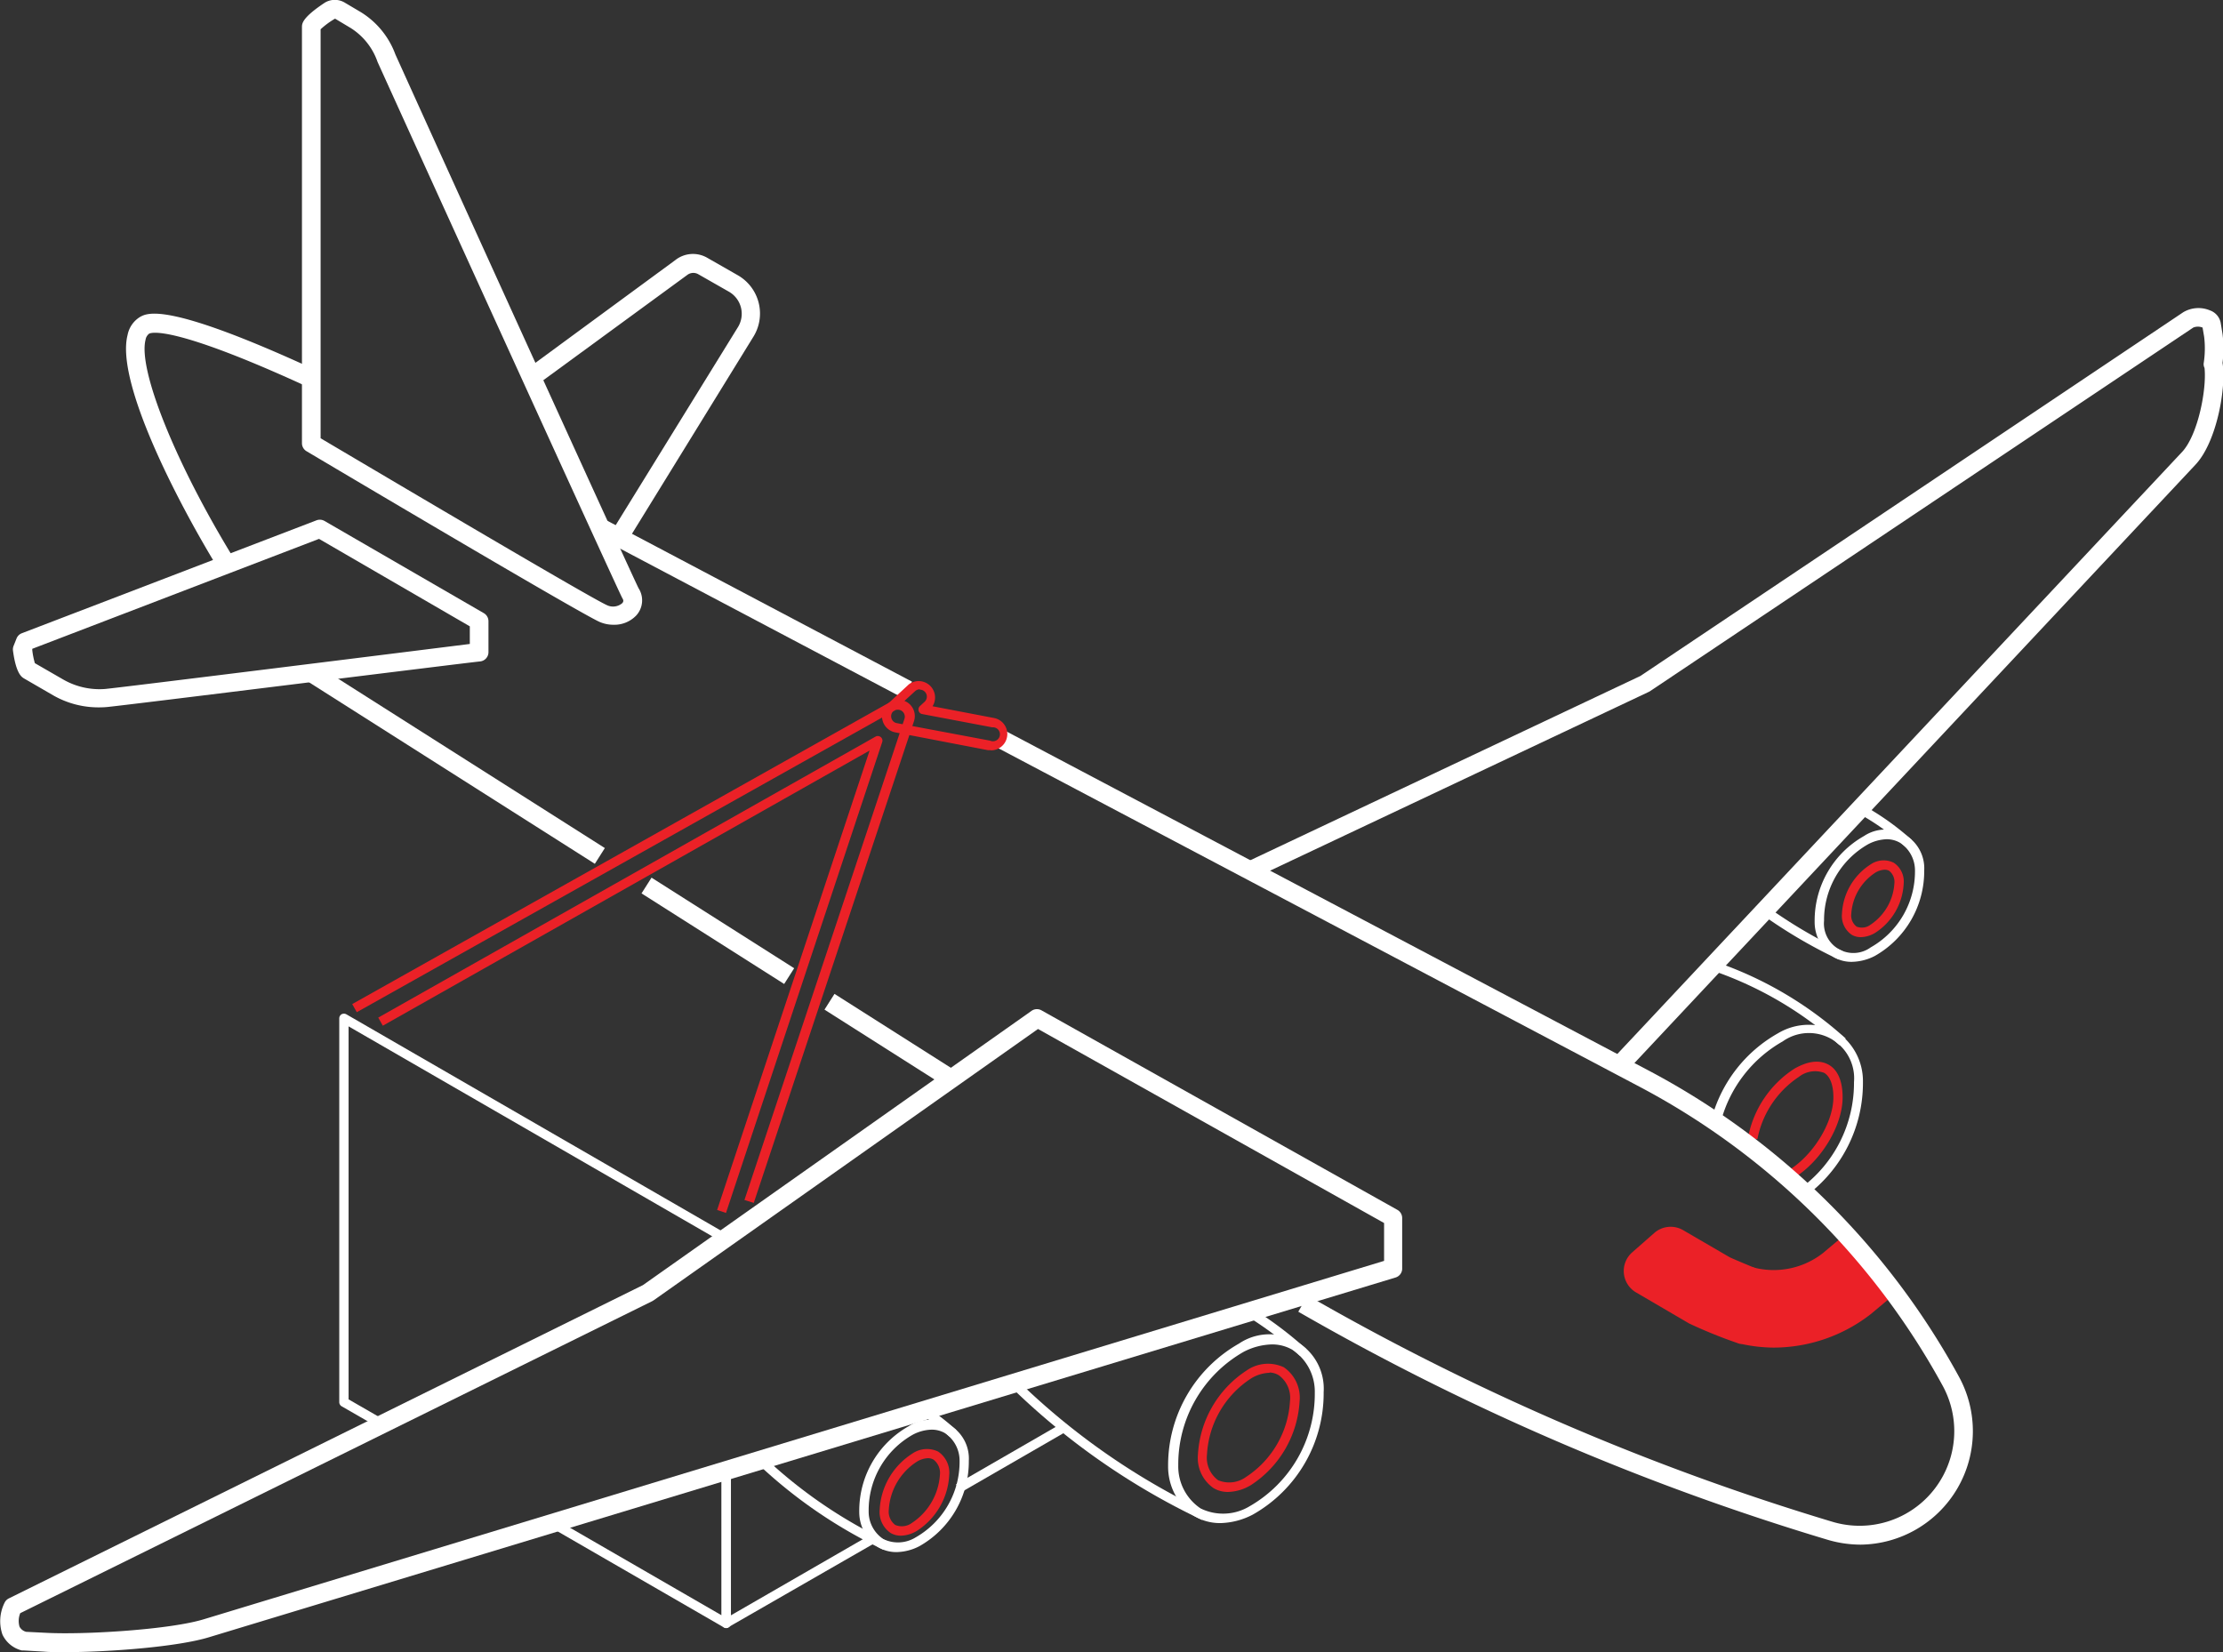
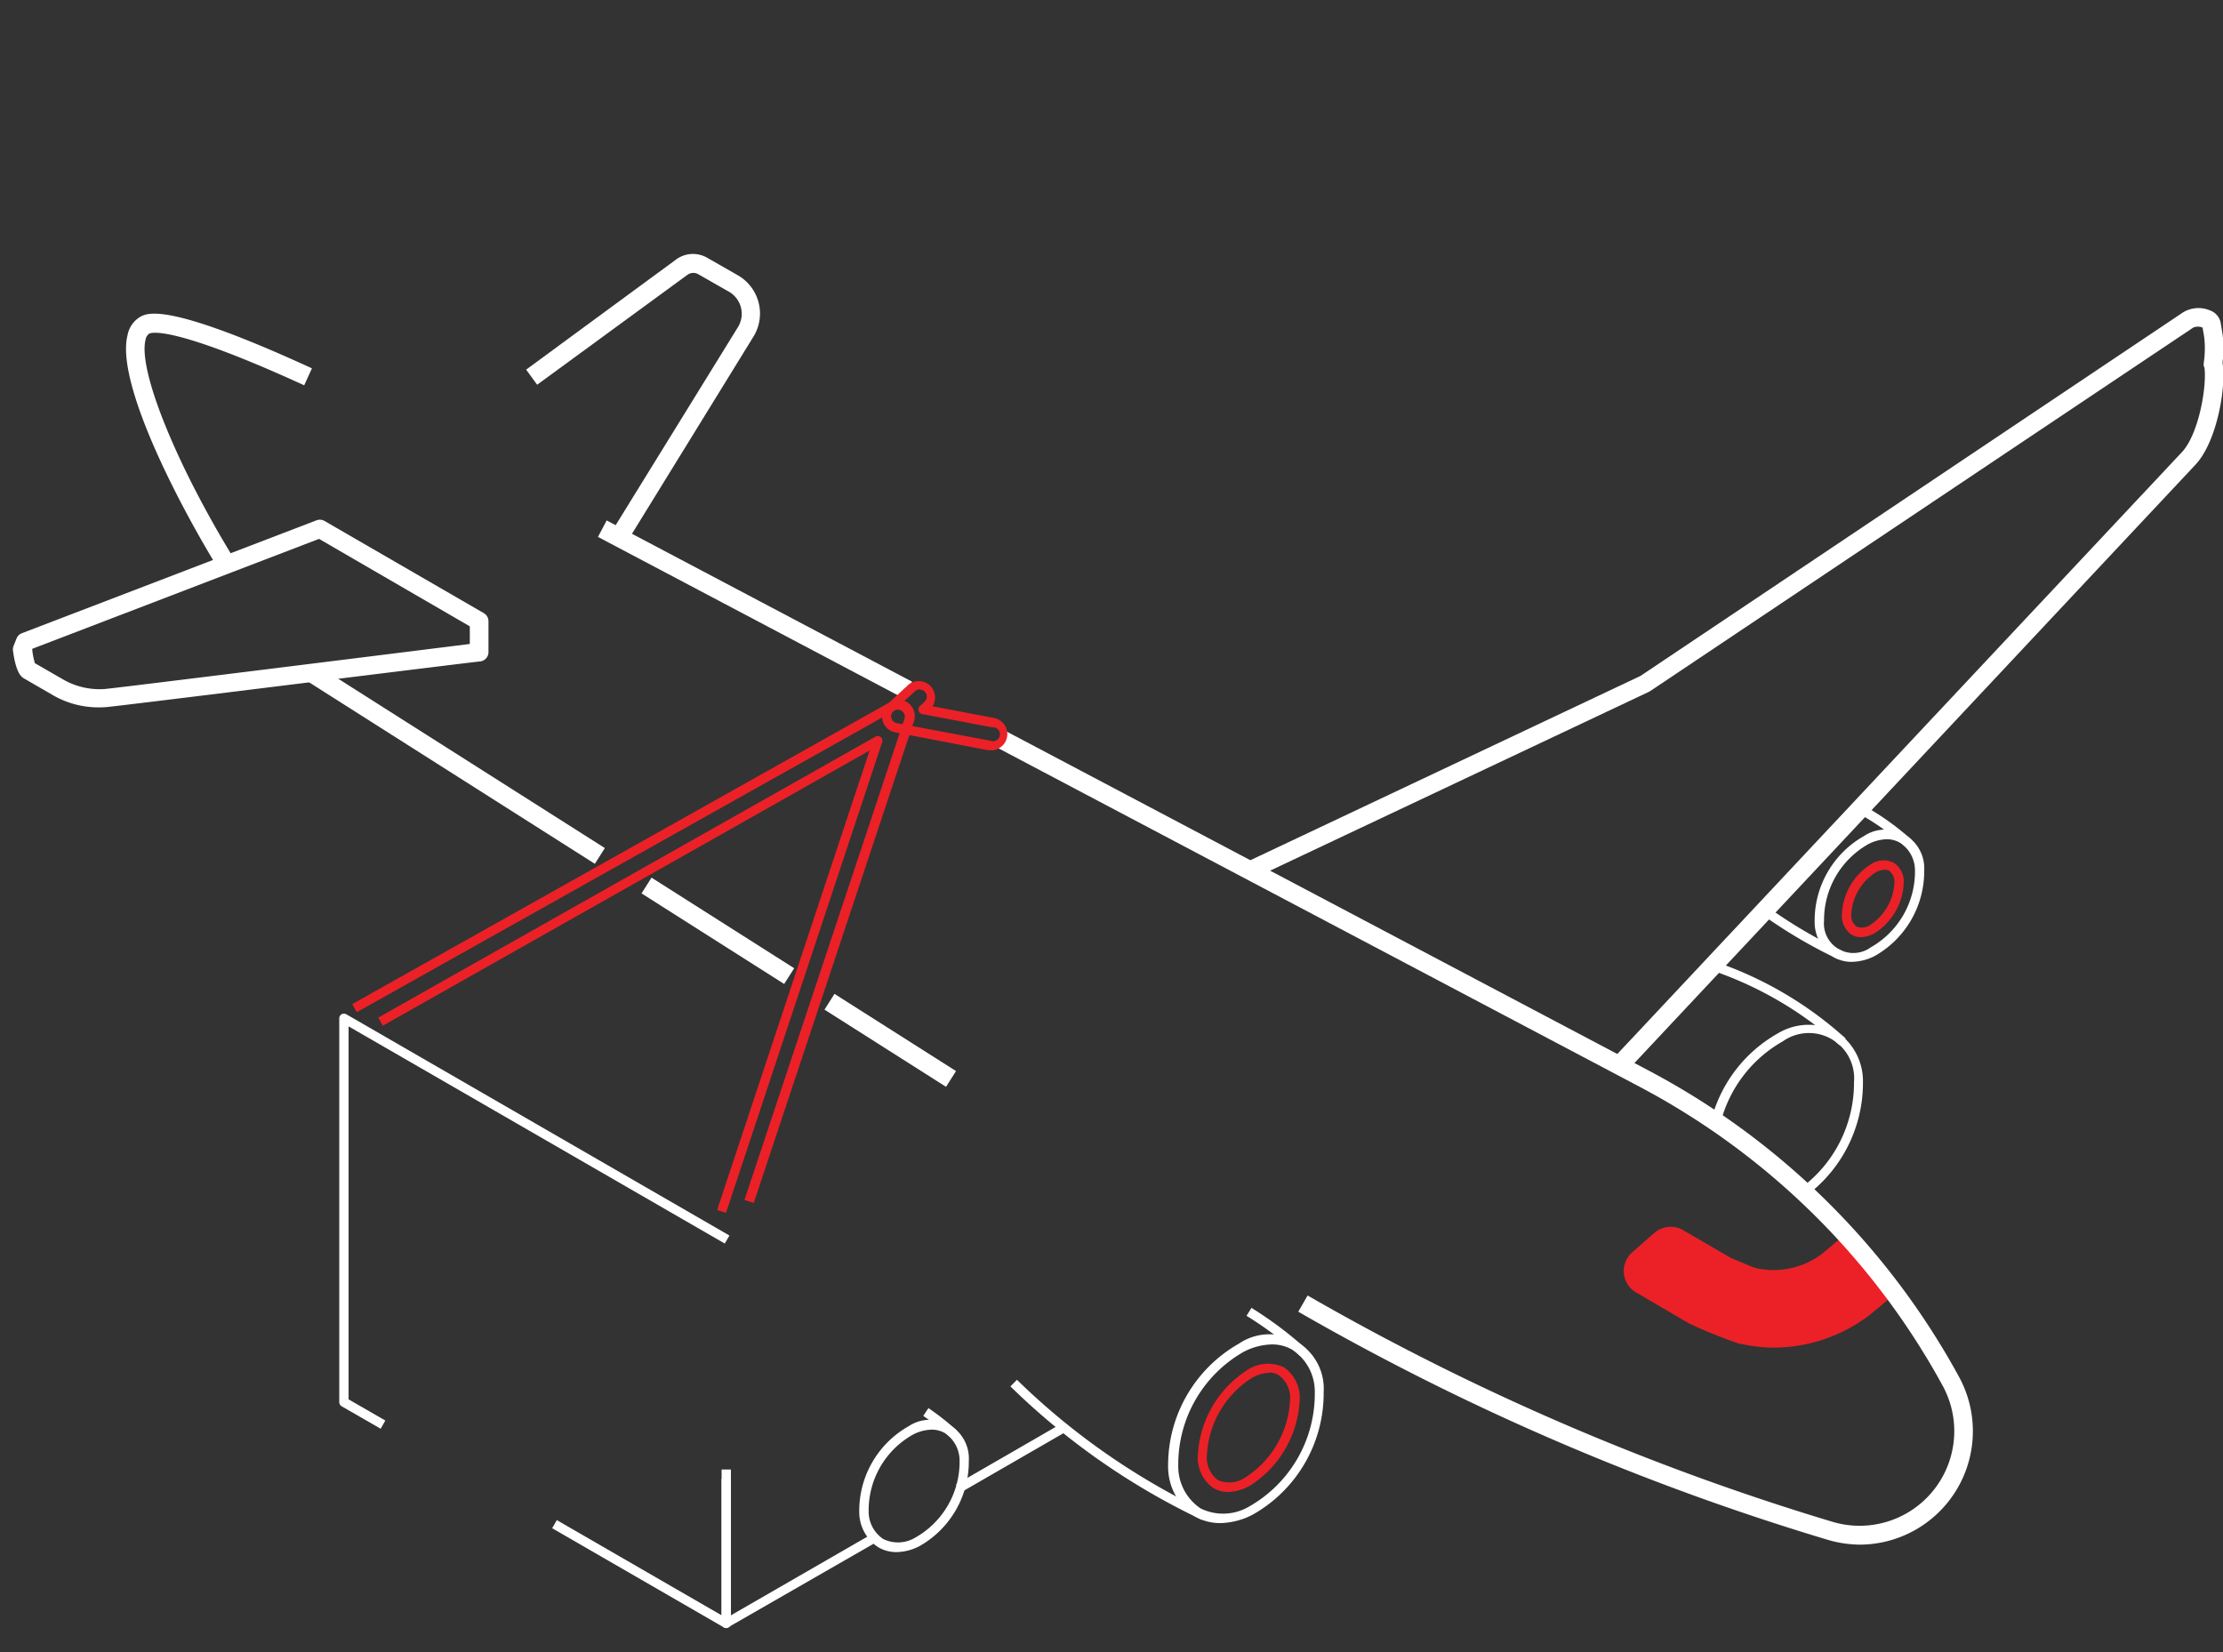
<svg xmlns="http://www.w3.org/2000/svg" viewBox="0 0 238.38 177.18">
  <rect x="0" y="0" width="238.38" height="177.18" fill="#333333" stroke="none" />
  <defs>
    <style>.cls-1{fill:#eb2127;}.cls-2{fill:#fff;}</style>
  </defs>
  <g id="Layer_2" data-name="Layer 2">
    <g id="Objects">
      <path class="cls-1" d="M188,136.42s-2.62-1.08-2.77-1.17l-5-2.91a2.14,2.14,0,0,0-2.5.24l-2.39,2.1a2.15,2.15,0,0,0,.34,3.46l5.72,3.35a52.11,52.11,0,0,0,5.27,2.11Z" />
      <path class="cls-1" d="M186.67,144.1a.44.44,0,0,1-.16,0,51.32,51.32,0,0,1-5.38-2.17l-5.71-3.34a2.66,2.66,0,0,1-.41-4.27l2.39-2.1a2.66,2.66,0,0,1,3.08-.3l5,2.91c.15.08,1.51.66,2.71,1.15a.51.51,0,0,1,.31.55l-1.3,7.18a.53.53,0,0,1-.25.35A.51.51,0,0,1,186.67,144.1Zm-7.52-11.56a1.66,1.66,0,0,0-1.09.41l-2.39,2.1a1.64,1.64,0,0,0,.26,2.65l5.72,3.36a44.48,44.48,0,0,0,4.64,1.88l1.12-6.21c-1.53-.63-2.36-1-2.48-1.06l-5-2.9A1.68,1.68,0,0,0,179.15,132.54Z" />
      <path class="cls-1" d="M198.21,132.7l-2.39,2.05a9.07,9.07,0,0,1-7.85,1.67l-1.3,7.18a16.56,16.56,0,0,0,3.49.42,16.38,16.38,0,0,0,10.19-3.54l2.54-2.12C201.37,136.45,199.9,134.46,198.21,132.7Z" />
      <path class="cls-1" d="M190.16,144.52a16.58,16.58,0,0,1-3.59-.43.49.49,0,0,1-.39-.57l1.3-7.19a.57.57,0,0,1,.22-.33.49.49,0,0,1,.39-.06,8.57,8.57,0,0,0,7.42-1.58l2.38-2a.5.5,0,0,1,.68,0c1.31,1.37,2.5,2.88,3.65,4.35l1.06,1.35a.49.49,0,0,1-.07.69l-2.54,2.13A17,17,0,0,1,190.16,144.52Zm-2.91-1.31a14.88,14.88,0,0,0,2.91.31,16,16,0,0,0,9.88-3.43l2.16-1.8c-.26-.32-.51-.65-.77-1-1-1.32-2.1-2.68-3.25-3.92l-2,1.74a9.53,9.53,0,0,1-7.77,1.89Z" />
      <path class="cls-2" d="M77.88,174.6a.59.59,0,0,1-.25-.07.52.52,0,0,1-.25-.43V158.59h1v14.64l14.91-8.6.5.86-15.66,9A.52.52,0,0,1,77.88,174.6Z" />
      <rect class="cls-2" x="101.91" y="155.88" width="12.94" height="1" transform="translate(-63.66 75.12) rotate(-29.99)" />
      <path class="cls-2" d="M77.88,174.6a.59.59,0,0,1-.25-.07L59.21,163.89l.5-.87,17.67,10.21V157.59h1V174.1a.5.5,0,0,1-.25.43A.52.52,0,0,1,77.88,174.6Z" />
      <path class="cls-2" d="M40.82,153.22l-4.19-2.41a.52.52,0,0,1-.25-.44V109.21a.52.52,0,0,1,.25-.44.55.55,0,0,1,.5,0L78.22,132.5l-.5.86L37.38,110.07v40l3.94,2.27Z" />
      <path class="cls-2" d="M139.38,145.39a39.74,39.74,0,0,0-5.71-4.28l.53-.85a41,41,0,0,1,5.85,4.39Z" />
      <path class="cls-2" d="M128.9,163a75.75,75.75,0,0,1-20.55-14.32l.7-.71a75,75,0,0,0,20.28,14.13Z" />
      <path class="cls-2" d="M130.85,163.34a5.4,5.4,0,0,1-2.69-.7,6.39,6.39,0,0,1-2.9-5.42,15,15,0,0,1,7.6-13.13,5.83,5.83,0,0,1,9.08,5.21,14.94,14.94,0,0,1-7.6,13.13A7.86,7.86,0,0,1,130.85,163.34Zm5.5-19.16a6.87,6.87,0,0,0-3,.8,13.89,13.89,0,0,0-7,12.18,5.42,5.42,0,0,0,2.4,4.61,5.49,5.49,0,0,0,5.24-.23,13.9,13.9,0,0,0,7-12.19,5.38,5.38,0,0,0-2.41-4.6A4.28,4.28,0,0,0,136.35,144.18Z" />
      <path class="cls-1" d="M131.69,160a3,3,0,0,1-1.54-.4,3.93,3.93,0,0,1-1.69-3.62,11.53,11.53,0,0,1,5.21-9,4,4,0,0,1,4-.35,3.94,3.94,0,0,1,1.69,3.63,11.5,11.5,0,0,1-5.21,9A5,5,0,0,1,131.69,160Zm4.45-12.78a4,4,0,0,0-2,.62,10.4,10.4,0,0,0-4.71,8.14,3,3,0,0,0,1.19,2.76,3.07,3.07,0,0,0,3-.35,10.43,10.43,0,0,0,4.71-8.14,3,3,0,0,0-1.19-2.76A2.05,2.05,0,0,0,136.14,147.19Z" />
      <path class="cls-2" d="M101.87,154.11A25.32,25.32,0,0,0,99,151.84l.56-.83a27.31,27.31,0,0,1,3,2.36Z" />
-       <path class="cls-2" d="M94.72,166.19a52.08,52.08,0,0,1-13.13-8.9l.68-.73a51.25,51.25,0,0,0,12.88,8.73Z" />
      <path class="cls-2" d="M96.13,166.45a3.85,3.85,0,0,1-1.92-.5,4.52,4.52,0,0,1-2.07-3.84,10.42,10.42,0,0,1,5.3-9.16,4.16,4.16,0,0,1,6.45,3.71,10.42,10.42,0,0,1-5.29,9.15A5.5,5.5,0,0,1,96.13,166.45Zm3.77-13.13a4.54,4.54,0,0,0-2,.53,9.3,9.3,0,0,0-4.75,8.2,3.53,3.53,0,0,0,1.57,3,3.6,3.6,0,0,0,3.44-.16,9.34,9.34,0,0,0,4.74-8.2,3.56,3.56,0,0,0-1.57-3A2.83,2.83,0,0,0,99.9,153.32Z" />
-       <path class="cls-1" d="M96.61,164.69a2.16,2.16,0,0,1-1.09-.28,2.71,2.71,0,0,1-1.19-2.51,7.59,7.59,0,0,1,3.48-6,2.77,2.77,0,0,1,2.79-.23,2.73,2.73,0,0,1,1.19,2.51,7.57,7.57,0,0,1-3.48,6A3.45,3.45,0,0,1,96.61,164.69Zm2.89-8.31a2.45,2.45,0,0,0-1.19.38,6.58,6.58,0,0,0-3,5.14,1.79,1.79,0,0,0,.69,1.64,1.82,1.82,0,0,0,1.79-.22,6.71,6.71,0,0,0,3-5.15,1.8,1.8,0,0,0-.69-1.64A1.21,1.21,0,0,0,99.5,156.38Z" />
      <path class="cls-2" d="M204.32,90.81a27.54,27.54,0,0,0-5.21-3.68l.47-.88A27.68,27.68,0,0,1,205,90.07Z" />
      <path class="cls-2" d="M197.17,102.9A52.86,52.86,0,0,1,188.85,98l.59-.81A50.82,50.82,0,0,0,197.6,102Z" />
      <path class="cls-2" d="M198.58,103.15a3.76,3.76,0,0,1-1.93-.5,4.49,4.49,0,0,1-2.06-3.84,10.42,10.42,0,0,1,5.29-9.15,4.16,4.16,0,0,1,6.46,3.7,10.44,10.44,0,0,1-5.3,9.16A5.58,5.58,0,0,1,198.58,103.15ZM202.34,90a4.57,4.57,0,0,0-2,.53,9.34,9.34,0,0,0-4.74,8.2,3.16,3.16,0,0,0,5,2.87,9.35,9.35,0,0,0,4.75-8.2,3.55,3.55,0,0,0-1.57-3A2.85,2.85,0,0,0,202.34,90Z" />
      <path class="cls-1" d="M199.57,100.5a1.91,1.91,0,0,1-1-.25A2.44,2.44,0,0,1,197.52,98a6.65,6.65,0,0,1,3.06-5.29,2.46,2.46,0,0,1,2.49-.19,2.41,2.41,0,0,1,1.07,2.23,6.67,6.67,0,0,1-3.06,5.29A3.1,3.1,0,0,1,199.57,100.5Zm2.52-7.23a2.07,2.07,0,0,0-1,.32A5.72,5.72,0,0,0,198.52,98a1.49,1.49,0,0,0,.57,1.37,1.53,1.53,0,0,0,1.49-.2,5.75,5.75,0,0,0,2.56-4.42,1.51,1.51,0,0,0-.57-1.37A1,1,0,0,0,202.09,93.27Z" />
      <path class="cls-2" d="M197.25,112.09a39.35,39.35,0,0,0-13.6-8l.32-.94a40.19,40.19,0,0,1,13.95,8.22Z" />
      <path class="cls-2" d="M193.61,128.29l-.58-.82a14,14,0,0,0,5.78-11.42,4.85,4.85,0,0,0-7.64-4.37,14,14,0,0,0-6.58,8.4l-1-.28a15,15,0,0,1,7.09-9,6.42,6.42,0,0,1,6.19-.2,6.35,6.35,0,0,1,2.9,5.41A15.07,15.07,0,0,1,193.61,128.29Z" />
-       <path class="cls-1" d="M192.19,126.43l-.5-.86c2.66-1.54,4.91-5.15,4.91-7.9,0-1.32-.36-2.25-1-2.62a2.81,2.81,0,0,0-2.69.43,10.39,10.39,0,0,0-4.46,6.69l-1-.18a11.29,11.29,0,0,1,4.95-7.37c1.84-1.06,3-.82,3.69-.44s1.5,1.32,1.5,3.49C197.6,120.78,195.17,124.71,192.19,126.43Z" />
      <path class="cls-2" d="M67.21,58.15l-1.7-1,13.58-22a2.73,2.73,0,0,0-.93-3.87l-3.28-1.87a1.07,1.07,0,0,0-1.2.09L57.6,41.26l-1.18-1.62,16-11.75a3.05,3.05,0,0,1,3.41-.25l3.29,1.88a4.73,4.73,0,0,1,1.62,6.67Z" />
      <path class="cls-2" d="M174.33,115l-1.46-1.37L234,48.46c1.69-1.82,2.64-6.68,2.4-9a.88.88,0,0,1-.09-.51,10.42,10.42,0,0,0,.05-2.82l-.17-1a1.31,1.31,0,0,0-1,0l-58.26,39-.13.07-42,19.83L134,92.29l41.91-19.8,58.2-39a3.19,3.19,0,0,1,2.88-.2,1.77,1.77,0,0,1,1.14,1.32l.2,1.21a12.3,12.3,0,0,1,0,3.09c.42,2.62-.61,8.46-2.88,10.9Z" />
      <rect class="cls-2" x="47.97" y="63.86" width="2" height="36.36" transform="translate(-46.53 79.4) rotate(-57.58)" />
      <rect class="cls-2" x="75.97" y="90.76" width="2" height="18.12" transform="translate(-48.55 111.28) rotate(-57.58)" />
      <rect class="cls-2" x="94.47" y="103.84" width="2" height="15.44" transform="translate(-49.89 132.35) rotate(-57.58)" />
      <path class="cls-2" d="M199.52,165.65a12.52,12.52,0,0,1-3.6-.54,268,268,0,0,1-56.7-24.44l1-1.74A266.37,266.37,0,0,0,196.5,163.2a10.15,10.15,0,0,0,11.82-14.59,79.11,79.11,0,0,0-32.55-32.09L106.88,80.15l.93-1.77,68.89,36.38a81,81,0,0,1,33.37,32.89,12.17,12.17,0,0,1-10.55,18Z" />
      <rect class="cls-2" x="79.96" y="46.82" width="2" height="37.03" transform="translate(-14.62 106.42) rotate(-62.16)" />
      <path class="cls-2" d="M23.34,60.87C19.13,54,12.37,41,13.68,35.93A2.91,2.91,0,0,1,15,34c.8-.45,2.9-1.64,18.45,5.5l-.83,1.82C18.44,34.83,16.22,35.67,16,35.78a1,1,0,0,0-.39.65c-.83,3.2,3.22,13.26,9.42,23.39Z" />
-       <path class="cls-2" d="M65.78,67a3.72,3.72,0,0,1-1.45-.29c-2.11-.9-30.26-17.61-31.46-18.32a1,1,0,0,1-.49-.86V2.91c0-.37,0-1,2.46-2.63A2.07,2.07,0,0,1,37,.3l1.69,1a8.94,8.94,0,0,1,3.71,4.54C51.11,25.1,67.86,61.89,68.48,63.09A2.4,2.4,0,0,1,68.23,66,3.24,3.24,0,0,1,65.78,67ZM34.38,47c8.46,5,29.11,17.22,30.73,17.91a1.51,1.51,0,0,0,1.62-.23c.12-.14.17-.28,0-.54-.43-.75-21.94-48-26.24-57.49A7,7,0,0,0,37.6,3L35.93,2a8.64,8.64,0,0,0-1.55,1.14Z" />
-       <path class="cls-2" d="M6.91,177.18c-.84,0-1.6,0-2.25-.06L2.57,177l-.22,0a3.12,3.12,0,0,1-2.09-1.71,4.42,4.42,0,0,1,.23-3.41,1,1,0,0,1,.45-.46l68-33.6,41.67-29.41a1,1,0,0,1,1.07-.06l38.17,21.4a1,1,0,0,1,.51.87V136a1,1,0,0,1-.7,1L22.45,175.57C19.09,176.61,11.68,177.18,6.91,177.18ZM2.81,175l2,.1c4.14.24,13.45-.33,17.09-1.46l126.52-38.42v-4.06l-37.11-20.81-41.22,29.1-.13.08L2.17,173a2.22,2.22,0,0,0-.08,1.44A1.1,1.1,0,0,0,2.81,175Z" />
      <path class="cls-2" d="M10.61,75.86a9.76,9.76,0,0,1-4.8-1.23L2.58,72.76c-.25-.15-.86-.5-1.19-3a1,1,0,0,1,.07-.5l.31-.78a1,1,0,0,1,.57-.57l31.6-12.11a1,1,0,0,1,.86.07l17.09,9.89a1,1,0,0,1,.49.87v3.3a1,1,0,0,1-.87,1C49.94,71.08,13,75.7,11.4,75.83,11.14,75.85,10.87,75.86,10.61,75.86ZM3.74,71.12l3.07,1.77a7.82,7.82,0,0,0,4.43,1c1.42-.12,33.4-4.11,39.14-4.83V67.17L34.21,57.79,3.46,69.58l0,.13A8.26,8.26,0,0,0,3.74,71.12Z" />
      <path class="cls-1" d="M77.85,130.08l-.95-.32L93.25,80.49,41.05,110l-.49-.87L93.88,79a.5.5,0,0,1,.57.05.48.48,0,0,1,.15.54Z" />
      <path class="cls-1" d="M80.83,129l-1-.31L97,77.05A.75.75,0,0,0,96,76.16L38.26,108.55l-.49-.87,57.7-32.4A1.75,1.75,0,0,1,98,77.37Z" />
      <path class="cls-1" d="M106.26,80.45l-.32,0L96,78.54a1.75,1.75,0,0,1-.86-3l2.32-2.15A1.76,1.76,0,0,1,100,75.74L106.59,77a1.75,1.75,0,0,1-.33,3.47Zm-7.62-6.53a.78.78,0,0,0-.51.2L95.8,76.26a.75.75,0,0,0-.21.76.73.73,0,0,0,.58.53l10,1.88A.75.75,0,1,0,106.4,78l-7.5-1.42a.48.48,0,0,1-.39-.35.51.51,0,0,1,.14-.51l.5-.46a.75.75,0,0,0-.51-1.3Z" />
    </g>
  </g>
</svg>